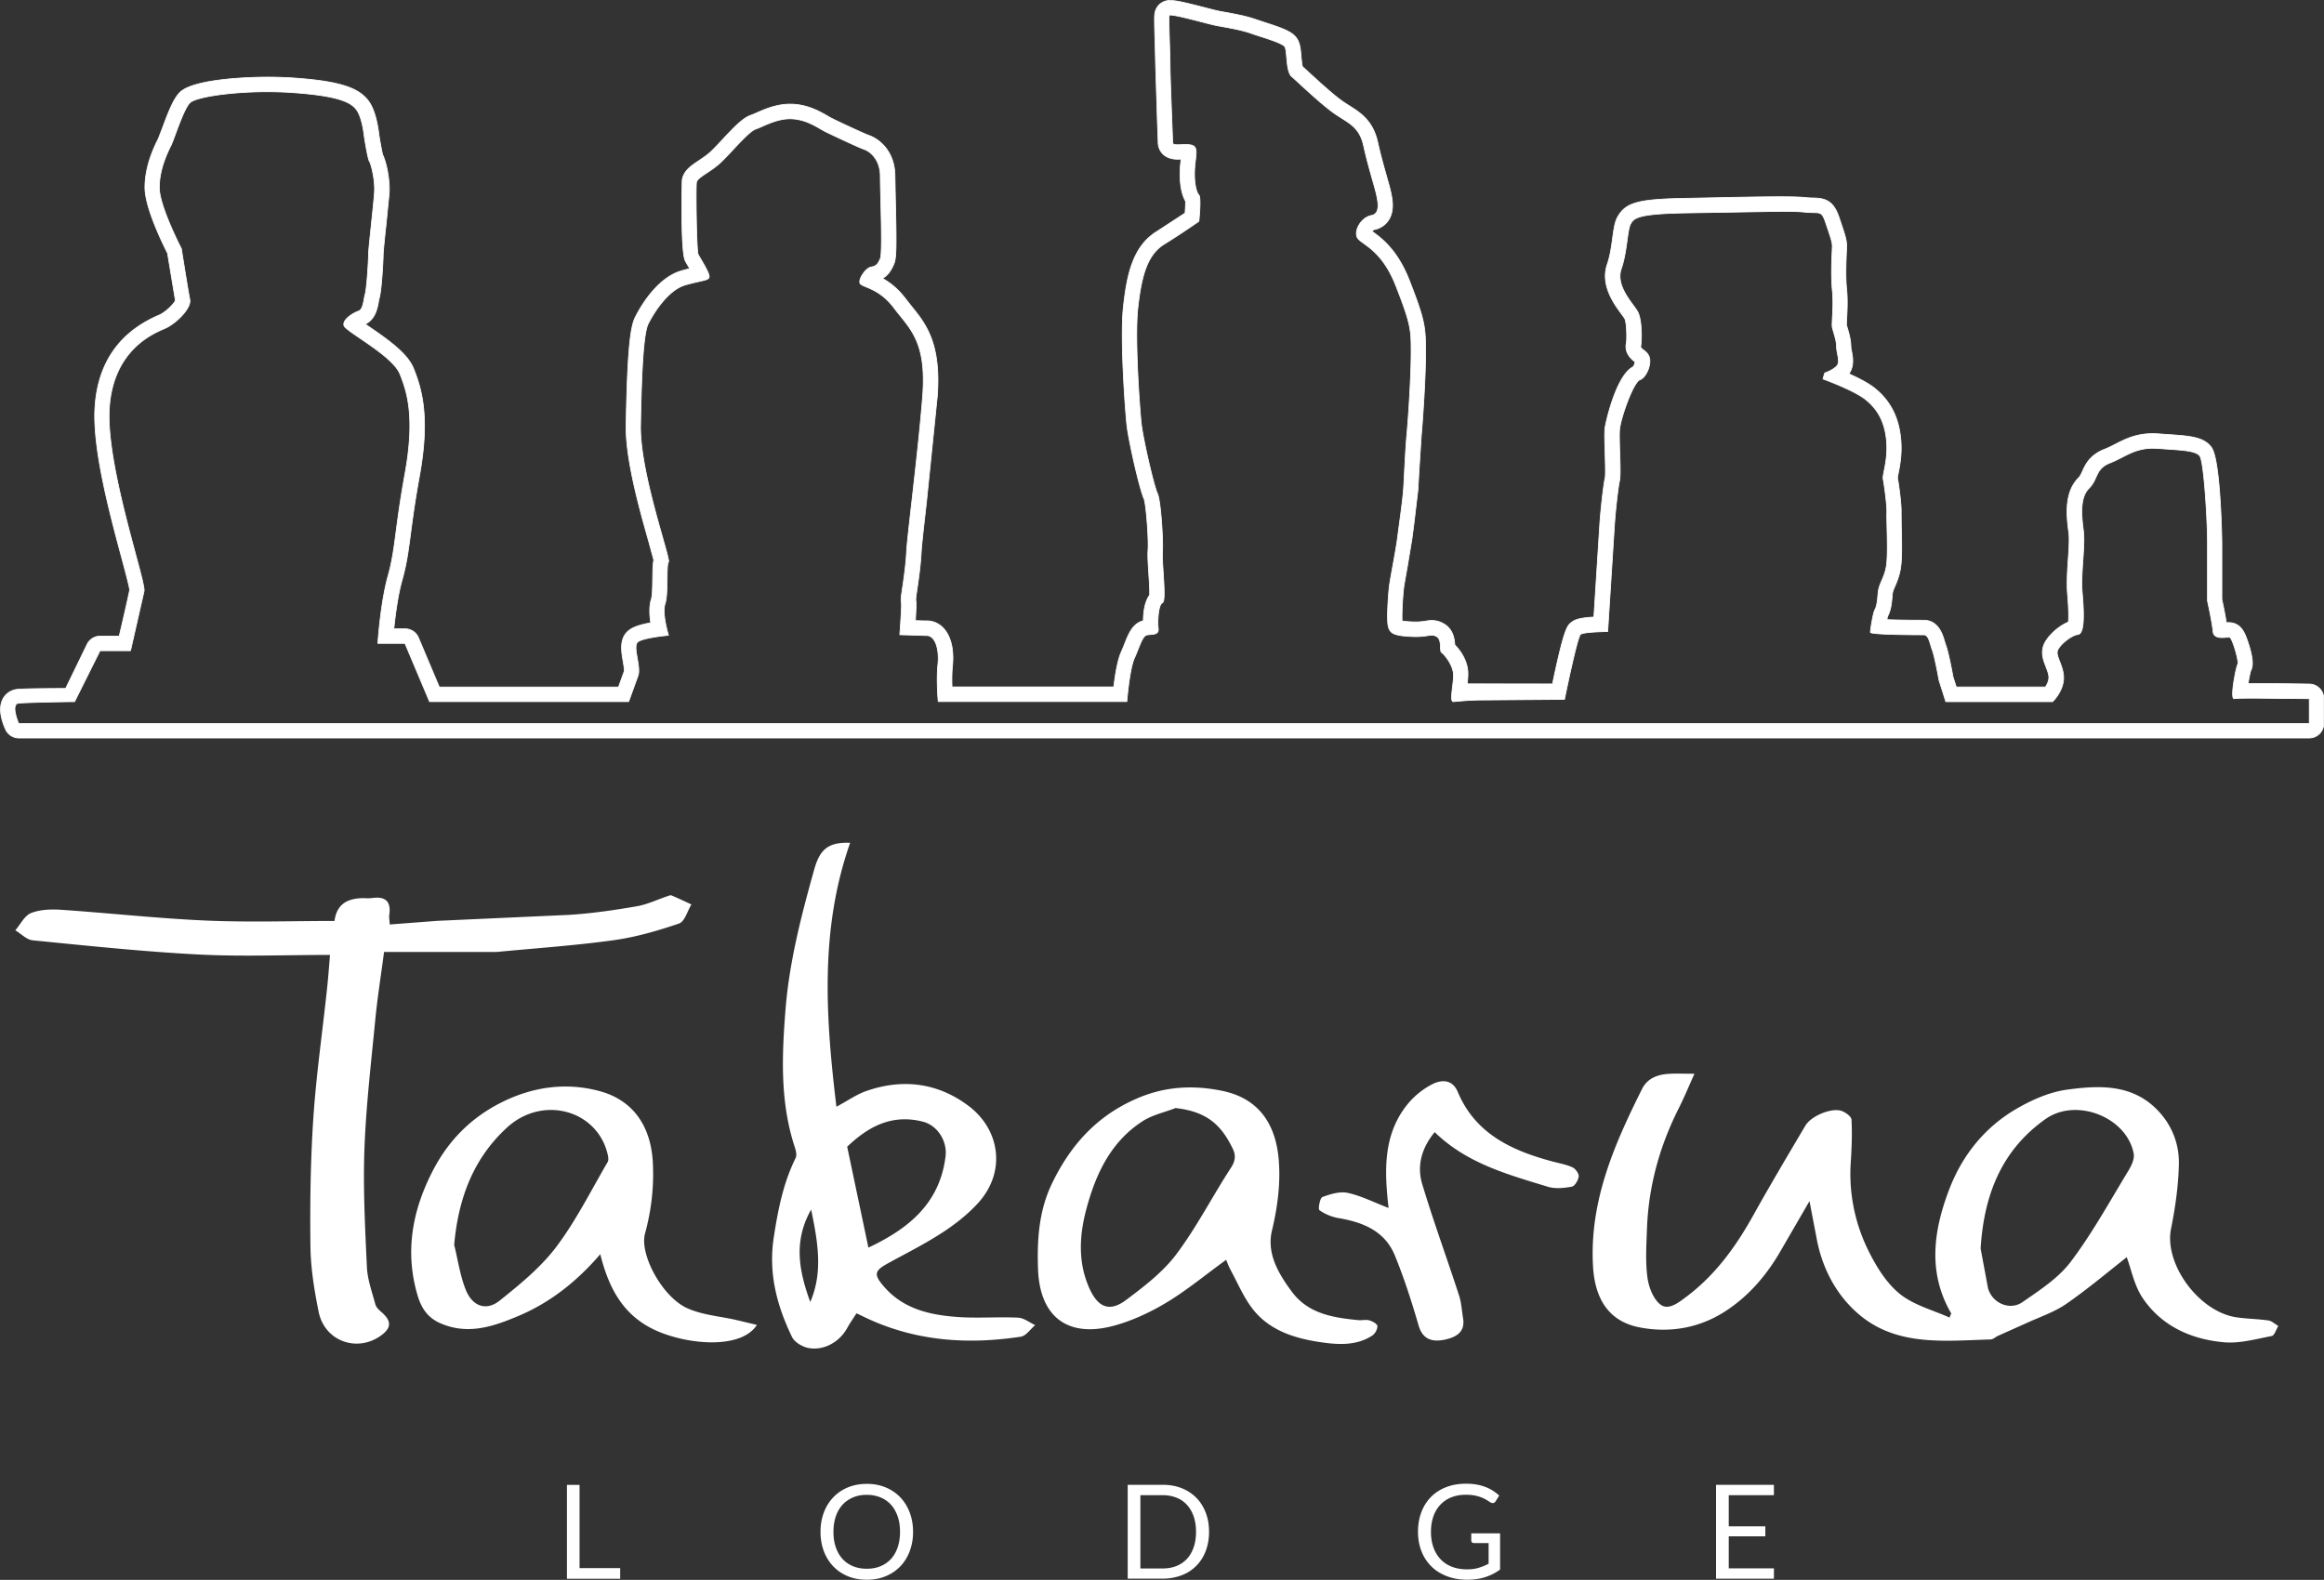
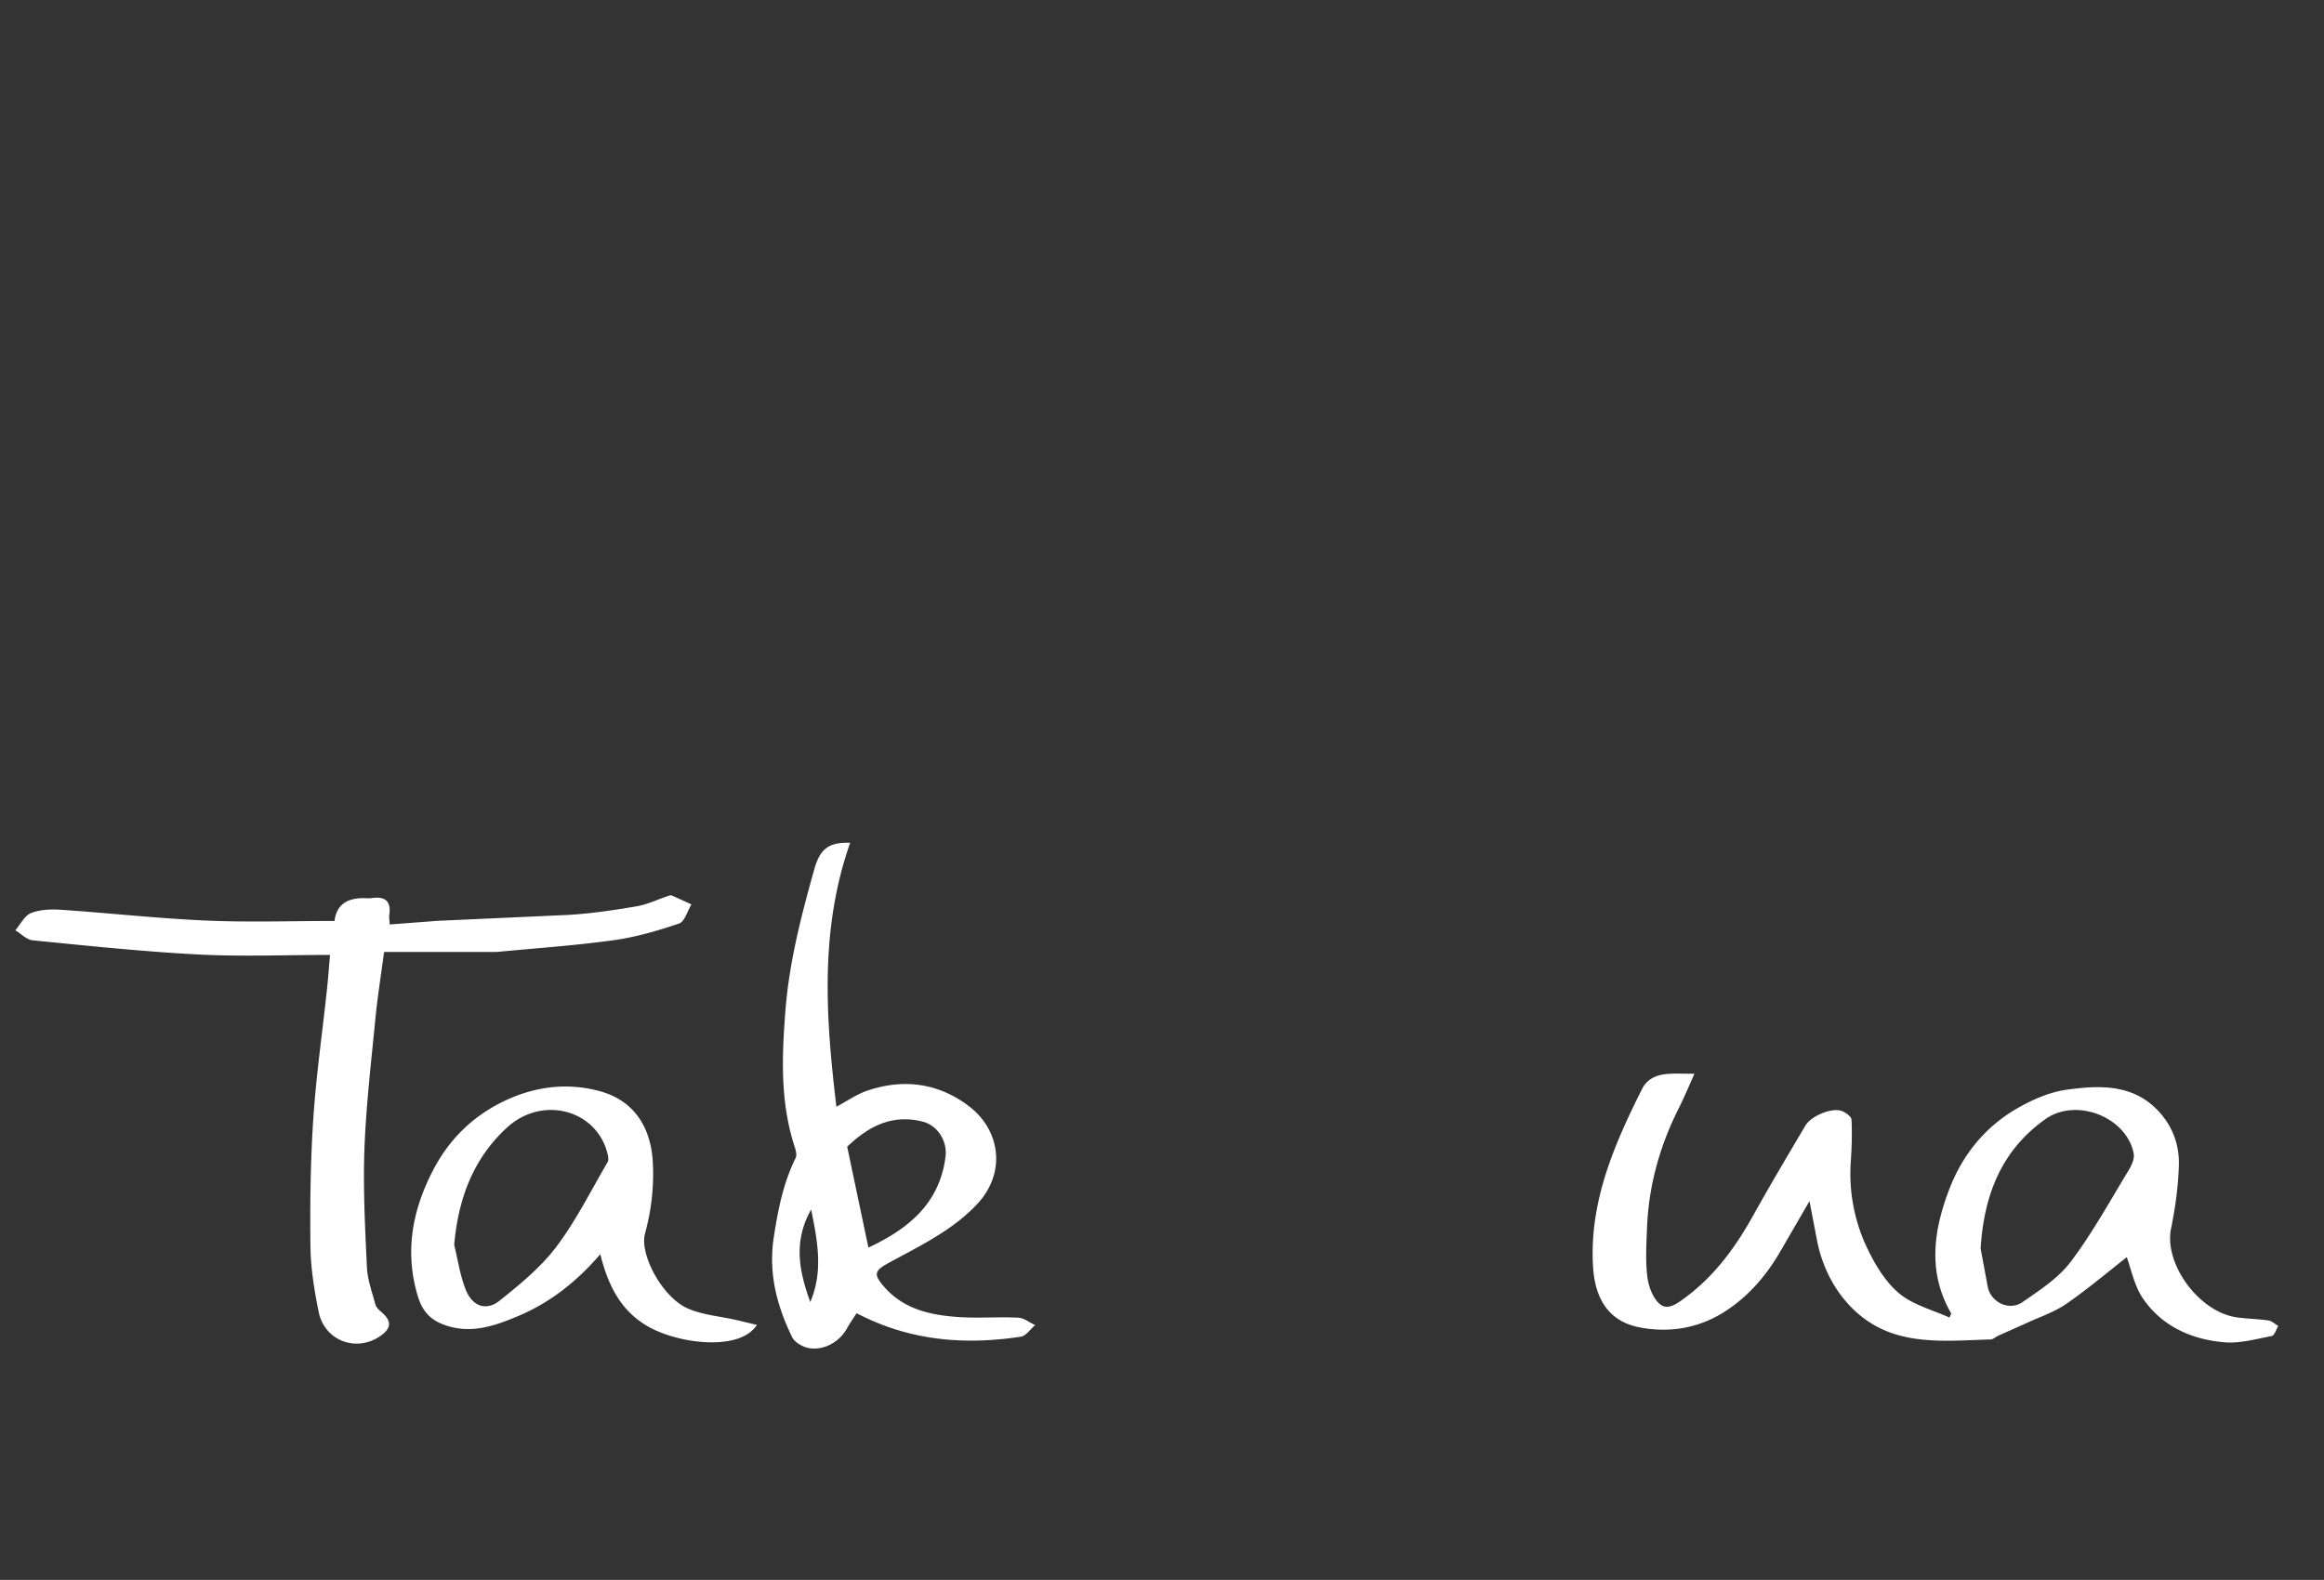
<svg xmlns="http://www.w3.org/2000/svg" width="295.376" height="200.841" viewBox="1269.638 678.774 295.376 200.841" fill="#fff">
  <rect x="1269.638" y="678.774" width="295.376" height="200.841" fill="#333333" stroke="none" />
-   <path stroke="#fff" stroke-width=".1" stroke-linejoin="round" stroke-miterlimit="2" d="M1418.43 678.824c-1.1 0-1.716.68-1.93 1.314-.147.446-.16.735-.053 4.19l.068 2.75.224 7.066.098 2.734c0 .794.525 2.135 2.498 2.135l.41-.01-.104 1.096c-.045.71-.107 2.894.676 4.233.012.328-.01.907-.057 1.53l-3.623 2.365c-3.104 1.922-3.78 5.72-4.204 9.44-.47 4.102.25 13.557.434 15.175.2 1.842 1.583 8.046 2.194 9.387.266.84.6 5.2.487 6.537-.05.655.018 1.68.095 2.867.053.833.14 2.135.115 2.787-.656.9-.798 2.277-.8 3.263-1.353.337-1.88 1.684-2.354 2.876-.14.352-.283.718-.442 1.07-.484 1.045-.792 3.01-.966 4.465h-20.56c-.026-.807-.03-1.796.063-2.685.2-2.03-.195-3.71-1.116-4.73-.57-.63-1.325-.977-2.126-.977-.346 0-.906-.016-1.47-.033l.092-1.884c0-.343-.023-.558-.038-.7-.012-.1-.02-.146.023-.473.023-.192.065-.467.115-.804.17-1.154.454-3.085.543-4.824.042-.85.325-3.34.653-6.225l1.387-13.56c.523-6.794-1.488-9.28-3.266-11.47l-.758-.963c-.998-1.332-2.062-2.114-2.947-2.6.71-.393 1.1-1.016 1.443-1.798.308-.712.367-1.822.207-8.256l-.056-2.918c0-3.236-2.082-4.792-3.31-5.202-.487-.166-3.702-1.654-4.712-2.162-.148-.073-.316-.17-.502-.28-.975-.563-2.442-1.417-4.424-1.526-.127-.006-.25-.01-.375-.01-1.742 0-3.254.667-4.252 1.107-.274.12-.534.233-.69.286-1.027.343-2.075 1.426-3.696 3.162-.564.605-1.1 1.176-1.49 1.535-.45.414-.992.774-1.47 1.096-.992.66-1.925 1.282-2.12 2.442-.012.07-.228 9.06.388 10.287a12.16 12.16 0 0 0 .381.671l.188.324c-.308.074-.653.166-1.04.274-3.174.907-5.306 4.75-5.885 5.91-.587 1.175-.988 3.883-1.163 13.72-.08 4.355 1.766 10.863 2.87 14.756l.652 2.39c-.123.546-.13 1.258-.142 2.276-.01.788-.026 2.253-.165 2.666-.295.892-.24 2.03-.083 3.03-1.08.192-2.103.476-2.68.9-1.35.962-1.055 2.678-.84 3.933.07.4.187 1.07.156 1.317l-.73 2.017h-22.78l-2.646-6.27a1.85 1.85 0 0 0-1.703-1.132h-1.427c.177-1.738.51-4.3 1.054-6.22.564-2.008.783-3.65 1.08-5.927.24-1.804.534-4.048 1.113-7.23 1.313-7.237.413-10.88-.756-13.74-.756-1.848-3.03-3.505-5.705-5.326l-.428-.293c1.278-.593 1.54-2.02 1.687-2.81.03-.184.067-.372.1-.484.313-1.102.5-4.993.5-5.568.006-.352.2-2.3.36-3.724l.4-4.016c.112-1.663-.337-3.922-.817-4.9-.11-.375-.33-1.585-.484-2.565-.057-.53-.322-2.63-1.1-3.948-1.2-1.984-3.712-2.837-9.638-3.263a49.82 49.82 0 0 0-3.438-.118c-.945 0-9.27.057-11.138 1.964-.794.81-1.42 2.4-2.22 4.562l-.5 1.294c-.467.93-1.703 3.404-1.703 6.212 0 2.492 2.155 6.942 2.87 8.345l.998 6.024c-.248.502-1.248 1.5-2.1 1.865-5.026 2.153-7.748 6.07-8.117 11.658-.35 5.256 1.893 13.604 3.378 19.125.445 1.662.947 3.537 1.03 4.128-.187.986-.856 3.877-1.33 5.882h-2.416c-.71 0-1.355.407-1.665 1.042l-2.726 5.613c-1.964.006-5.276.026-6.133.112-.765.077-1.42.496-1.8 1.148-.688 1.193-.218 2.806.296 3.948.302.66.96 1.086 1.687 1.086h291.098a1.85 1.85 0 0 0 1.852-1.848v-3.154a1.85 1.85 0 0 0-1.819-1.848 455.67 455.67 0 0 0-6.886-.071l-.91.003c.097-.626.23-1.28.324-1.606.248-.45.46-1.308-.393-3.794-.343-.995-.73-1.913-1.694-2.235-.225-.077-.46-.112-.727-.112-.076 0-.168.006-.27.012a60.93 60.93 0 0 0-.579-2.977v-7.23c0-.1-.14-10.414-1.314-12.06-.96-1.344-2.748-1.465-5.456-1.647l-1.275-.09c-.26-.02-.51-.03-.75-.03-2.123 0-3.525.72-4.762 1.355-.455.232-.883.454-1.33.626-1.9.735-2.454 1.978-2.825 2.802-.187.4-.293.638-.506.85-1.9 1.9-1.488 5.06-1.236 6.944.105.79.018 2.108-.07 3.385-.104 1.5-.2 3.032-.09 4.408.178 2.046.16 3.073.112 3.58-1.34.56-2.654 1.82-3.095 2.844-.45 1.058-.067 2.044.242 2.838.195.502.396 1.02.37 1.456-.03.404-.23.812-.43 1.12h-11.342l-.413-1.305c-.156-.856-.59-3.156-.93-4.054-.062-.172-.115-.352-.168-.53-.23-.782-.77-2.6-2.64-2.6-1.987 0-3.582-.03-4.666-.073a5.55 5.55 0 0 1 .106-.438c.35-.717.48-1.334.588-2.772.026-.32.133-.584.34-1.063.283-.662.676-1.568.78-2.924.104-1.322.06-3.118.023-4.56l-.02-1.763c.045-1.226-.334-3.75-.47-4.545.02-.124.06-.33.095-.502.184-.927.5-2.474.328-4.334-.246-2.82-1.353-4.97-3.39-6.57-.797-.626-2.052-1.264-3.206-1.78.706-.99.48-2.152.34-2.876-.038-.204-.088-.452-.088-.567 0-.86-.257-1.73-.443-2.365-.047-.156-.092-.298-.117-.413-.004-.165.018-.56.035-.883.05-.995.123-2.36-.023-3.747-.154-1.465-.06-3.623-.016-4.66l.027-.747c0-.76-.26-1.523-.727-2.915l-.23-.685c-.688-2.06-1.672-2.466-3.245-2.492-.28-.003-.597-.01-.998-.053-.635-.07-1.68-.104-3.292-.104-2.156 0-4.988.06-7.988.12l-4.033.08c-5.95.104-7.55.54-8.574 2.33-.375.655-.496 1.526-.662 2.73-.146 1.074-.315 2.29-.664 3.283-.924 2.646.83 5.043 1.775 6.33.177.245.348.476.434.617.242.48.3 2.436.207 3.07-.2.892.145 1.69 1.024 2.37.026.02.06.045.085.068-.032.194-.14.47-.236.608-2.246 1.137-3.566 7.417-3.602 7.866-.057.714-.018 1.88.02 3.118.032 1.007.085 2.69.015 3.097-.248 1.122-.576 4.276-.682 5.864l-.756 11.882c-2.094.11-2.516.43-2.817.653-.562.42-.942.705-2.442 7.85l-10.842-.012c.05-.425.092-.87.092-1.3 0-1.532-.9-2.88-1.67-3.66-.038-.72-.2-1.993-1.417-2.685-.487-.277-.98-.413-1.5-.413-.295 0-.552.04-.803.083-.31.047-.664.103-1.25.103-.15 0-.32-.006-.5-.012-.63-.03-1.007-.076-1.225-.115-.048-.705.025-2.486.177-3.992.044-.45.257-1.617.46-2.75l.61-3.667.23-1.742.535-4.494.123-2.193.305-4.77c.227-2.52.546-7.57.546-10.506 0-3.22-.07-4.08-2.067-9.183-1.53-3.912-3.587-5.395-4.69-6.192-.018-.012-.035-.023-.053-.038.076-.104.174-.19.244-.216.766-.14 1.427-.563 1.844-1.192.817-1.23.47-2.788.266-3.718-.095-.416-.27-1.04-.494-1.824-.354-1.256-.797-2.817-1.12-4.306-.608-2.802-2.203-3.8-3.608-4.698-.26-.162-.532-.333-.813-.528-1.178-.806-3.15-2.622-4.33-3.705l-.827-.753c-.09-.32-.147-.992-.18-1.373-.073-.854-.133-1.527-.478-2.103-.544-.907-1.636-1.332-4.185-2.153l-1.078-.356c-1.213-.44-2.955-.753-4.228-.98l-.38-.07c-.33-.06-1.157-.27-1.958-.48-2.34-.6-3.52-.886-4.224-.886m0 1.852c.87 0 4.796 1.146 5.858 1.34 1.184.215 3.124.537 4.31.97s3.986 1.184 4.308 1.724.11 3.12.862 3.77 3.768 3.555 5.492 4.738 3.12 1.615 3.66 4.093 1.4 5.167 1.615 6.14.538 2.478-.646 2.7-2.155 1.725-1.83 2.692 3.016 1.294 4.955 6.245 1.938 5.602 1.938 8.5-.322 7.97-.538 10.338-.325 5.492-.43 6.998-.537 4.418-.753 6.14-.972 5.386-1.078 6.464-.325 3.983-.11 4.846.647 1.184 2.91 1.293c.212.01.4.015.587.015 1.16 0 1.647-.186 2.053-.186.194 0 .368.044.59.17.756.43.324 1.828.646 2.044s1.508 1.59 1.508 2.885c0 1.278-.527 3.354-.018 3.354h.018c.178 0 1.772-.21 3.83-.21l10.275-.077s1.615-7.952 2.047-8.273 3.445-.346 3.445-.346l.863-13.583c.108-1.614.43-4.636.646-5.604s-.107-5.064 0-6.467 1.725-6.03 2.583-6.354 1.51-2.052 1.187-2.91-1.187-.966-1.077-1.396.216-3.34-.43-4.415-2.8-3.233-2.047-5.386.754-4.95 1.185-5.707.862-1.29 7-1.4l11.988-.2c1.4 0 2.486.026 3.088.094 1.938.216 2.152-.324 2.7 1.29s.862 2.478.862 3.015-.216 3.555 0 5.602-.106 4.198 0 4.74.54 1.614.54 2.474.538 1.94 0 2.478-1.51.862-1.51.862l-.215.753s3.877 1.4 5.383 2.587 2.477 2.8 2.692 5.276-.537 4.306-.43 4.846.508 3.23.47 4.308.154 4.31.004 6.245-1.01 2.584-1.12 3.986-.216 1.722-.43 2.152-.54 2.478-.54 2.8 6.14.324 6.785.324.753 1.075 1.078 1.938.86 3.854.86 3.854l.86 2.707h13.57s1.3-1.234 1.396-2.85-1.075-2.933-.753-3.688 1.725-1.896 2.587-2.005.753-2.832.537-5.31.4-5.938.15-7.878-.477-4.208.71-5.393.753-2.48 2.693-3.236c1.792-.696 3.032-1.854 5.42-1.854.194 0 .398.006.608.02 2.8.216 4.83.216 5.368.97s.972 8.29.972 10.983v7.433s.6 2.692.705 3.877c.063.658.614.782 1.148.782.328 0 .646-.044.842-.044a.47.47 0 0 1 .142.015c.32.106 1.226 3.12 1 3.446-.2.318-1.004 4.352-.452 4.352.01 0 .018-.003.03-.003.2-.05 1.294-.064 2.67-.064l6.854.067v3.154H1272.01s-1.075-2.475 0-2.584c1.004-.1 6.315-.192 7.03-.192h.08l3.23-6.475h3.877l1.722-7.58c.216-1.293-4.898-15.96-4.414-23.285s5.49-9.432 6.998-10.078 3.445-2.616 3.23-3.694-1.074-6.478-1.074-6.478-2.803-5.393-2.803-7.764 1.078-4.526 1.5-5.386 1.54-4.526 2.385-5.39c.69-.702 4.982-1.405 9.818-1.405a47.76 47.76 0 0 1 3.305.112c6.03.43 7.538 1.293 8.185 2.37s.86 3.23.86 3.23.43 2.8.646 3.12.756 2.37.646 3.986-.753 7.106-.753 7.86-.215 4.31-.43 5.062-.216 1.94-.862 2.155-2.047 1.075-1.83 1.83 6.14 3.768 7.107 6.136 1.94 5.602.647 12.71-1.185 9.543-2.153 12.99-1.293 8.57-1.293 8.57h3.446l3.123 7.4h25.306l1.187-3.28c.432-1.184-.756-3.794 0-4.332s3.877-.82 3.877-.82-.86-2.726-.43-4.02.106-4.97.43-5.292-3.66-11.317-3.555-17.347.324-11.635.97-12.928 2.477-4.31 4.738-4.955 3.016-.54 3.016-1.077-1.185-2.37-1.4-2.803-.32-8.507-.215-9.153 1.725-1.293 3.015-2.478 3.556-3.983 4.523-4.308c.925-.307 2.53-1.3 4.358-1.3a3.54 3.54 0 0 1 .271.009c1.94.105 3.34 1.184 4.202 1.614s4.308 2.047 4.952 2.263 2.046 1.184 2.046 3.445.325 9.69 0 10.444-.538.97-1.185 1.077-1.615 1.51-1.4 2.047 2.37.537 4.31 3.124 4.198 4.166 3.66 11.182-1.94 17.68-2.046 19.83-.538 4.633-.647 5.492 0 .756 0 1.402-.215 3.66-.215 3.66l3.445.106c.968 0 1.615 1.518 1.4 3.67s.04 4.72.04 4.72h23.974s.324-4.143.968-5.542.972-2.826 1.62-2.932 1.506.04 1.398-.82 0-3.047.538-3.263-.106-5.08 0-6.48-.216-6.576-.646-7.438-1.822-6.897-2.04-8.834-.87-10.987-.438-14.758 1.08-6.677 3.342-8.076 4.412-2.908 4.412-2.908.324-3.015 0-3.34-.644-1.615-.537-3.337.537-2.802-.432-3.018c-.23-.05-.484-.064-.735-.064-.35 0-.7.03-.985.03-.382 0-.647-.05-.647-.286 0-.538-.325-8.186-.325-9.8s-.215-6.03-.105-6.354c.017-.033.075-.047.176-.047" />
  <path d="M1521.38 837.538l.925 4.97c.505 1.907 2.758 2.915 4.367 1.808 2.2-1.52 4.577-3.06 6.15-5.14 2.734-3.614 4.935-7.637 7.3-11.525.404-.66.844-1.562.7-2.247-.886-4.618-7.3-7.143-11.205-4.37-5.5 3.898-7.825 9.507-8.248 16.505m-3.705 8.256c-3.047-5.202-2.3-10.52-.3-15.78 1.653-4.347 4.496-7.9 8.5-10.25 1.98-1.16 4.246-2.164 6.5-2.472 4.113-.56 8.36-.738 11.6 2.72 1.77 1.884 2.658 4.255 2.605 6.75-.057 2.75-.455 5.52-.998 8.22-.895 4.435 3.496 10.538 8.32 11.253 1.344.197 2.714.204 4.055.4.445.065.84.458 1.26.7-.27.442-.484 1.2-.83 1.275-2 .384-4.084.975-6.077.797-4.157-.372-7.898-2.043-10.313-5.595-1.093-1.606-1.474-3.697-2.044-5.218-2.4 1.88-4.957 4.048-7.694 5.94-1.513 1.046-3.337 1.646-5.032 2.428l-3.63 1.624c-.32.145-.625.454-.944.463-5.74.16-11.746.907-16.55-3.032-2.895-2.37-4.784-5.784-5.528-9.626l-.944-4.928-3.544 6.115c-1.815 3.2-4.13 5.955-7.25 7.948-3.295 2.108-7.02 2.705-10.738 2-4.102-.765-5.756-3.797-5.982-7.78-.467-8.224 2.68-15.44 6.236-22.544.67-1.34 1.925-1.813 3.32-1.914.95-.067 1.907-.015 3.337-.015-.74 1.64-1.314 3.04-1.996 4.388-2.437 4.837-3.85 9.942-4.04 15.363-.074 2.047-.207 4.125.06 6.143.165 1.236.75 2.767 1.67 3.457 1.004.747 2.23-.213 3.302-1.02 3.682-2.77 6.27-6.366 8.48-10.335 2.137-3.838 4.385-7.618 6.623-11.4.738-1.246 3.342-2.312 4.6-1.87.508.178 1.238.7 1.262 1.113.094 1.783.026 3.585-.092 5.37a21.98 21.98 0 0 0 2.253 11.303c.995 2.008 2.276 4.093 3.975 5.47 1.763 1.43 4.184 2.044 6.318 3.012l.214-.5m-206.055-45.6c-5.722 0-11.238.228-16.73-.056-7.028-.366-14.038-1.107-21.045-1.8-.773-.074-1.477-.833-2.215-1.273.656-.76 1.176-1.87 2.002-2.196 1.158-.455 2.56-.502 3.836-.413 6.145.416 12.277 1.1 18.428 1.37 5.413.236 10.85.05 16.303.05.25-1.88 1.332-2.832 3.487-2.9.42-.012.845.05 1.258-.01 1.706-.248 2.486.4 2.214 2.17-.044.28.027.582.065 1.187l6.03-.46 16.772-.762c2.875-.18 5.746-.6 8.6-1.093 1.332-.228 2.596-.848 3.9-1.284.165-.057.378-.15.515-.092.85.36 1.686.76 2.523 1.143-.514.84-.853 2.18-1.567 2.425-2.696.918-5.48 1.727-8.294 2.12-4.854.674-9.756 1.008-14.64 1.474-.475.045-.96.02-1.44.02h-13.122c-.414 3.133-.848 5.847-1.113 8.575-.53 5.478-1.178 10.958-1.382 16.453-.183 5.002.08 10.027.313 15.035.073 1.6.658 3.16 1.07 4.722.092.346.405.68.694.924 1.405 1.18 1.4 2.08-.023 3.092-3.045 2.146-7.12.655-7.87-3.032-.547-2.702-1-5.472-1.046-8.218-.067-5.434 0-10.88.357-16.3.36-5.475 1.146-10.92 1.73-16.38.154-1.4.26-2.825.4-4.514m61.15 32.393c-2.336 4.125-1.486 7.942-.113 11.758 1.648-3.83.956-7.65.113-11.758m7.27 4.84c4.942-2.326 9.064-5.5 9.812-11.6.236-1.925-.995-3.9-2.835-4.4-4.113-1.077-7.15.776-9.667 3.17l2.7 12.832m-1.523 8.354c-.446.706-.848 1.272-1.182 1.88-.963 1.754-2.973 2.9-4.932 2.52-.77-.15-1.756-.735-2.075-1.396-1.92-3.983-3.018-8.08-2.32-12.655.538-3.514 1.2-6.897 2.78-10.1.246-.493-.105-1.34-.3-1.987-1.662-5.504-1.438-11.1-.998-16.736.476-6.142 2-12.023 3.645-17.9.714-2.587 1.762-3.552 4.582-3.443-3.862 10.984-3.127 22.107-1.745 33.55 1.497-.804 2.57-1.568 3.765-1.987 4.668-1.64 9.16-1.058 13.072 1.913 3.998 3.042 4.766 8.437 1.1 12.393-3.192 3.438-7.397 5.398-11.413 7.6-1.698.94-1.798 1.406-.52 2.9 2.507 2.93 5.938 3.67 9.505 3.915 2.516.17 5.06-.042 7.583.08.737.033 1.446.614 2.17.948-.608.508-1.16 1.37-1.827 1.47-6.6 1.007-13.07.6-19.252-2.2-.53-.24-1.046-.496-1.627-.773m-51.13-8.67c.475 1.913.744 3.912 1.482 5.72.855 2.096 2.613 2.687 4.3 1.33 2.568-2.055 5.2-4.204 7.17-6.803 2.524-3.343 4.417-7.163 6.544-10.8.156-.266.064-.73-.018-1.074-1.36-5.555-8.266-7.465-12.786-3.3-4.3 3.95-6.188 9.054-6.702 14.936m38.475 10.14c-1.95 3.04-8.383 2.568-12.496.85-4.34-1.813-6.293-5.34-7.406-9.84-2.994 3.48-6.393 6.162-10.414 7.852-3.124 1.313-6.36 2.457-9.88.94-1.68-.723-2.46-1.984-2.917-3.517-1.68-5.625-.67-10.937 2.004-16.042 1.95-3.718 4.77-6.55 8.492-8.454 3.986-2.04 8.254-2.672 12.55-1.535 4.402 1.163 6.614 4.55 6.845 9.136.153 3.074-.187 6.032-.996 8.994-.72 2.64 2.174 8.03 5.336 9.476 1.916.877 4.167 1.03 6.264 1.512l2.618.625" />
-   <path d="M1419.02 819.645c-1.395.54-2.924.865-4.152 1.656-4.05 2.613-5.96 6.7-7.157 11.177-.817 3.064-1.048 6.2.036 9.2 1.106 3.07 2.633 4.14 5.016 2.353 2.3-1.724 4.687-3.55 6.387-5.816 2.596-3.455 4.58-7.367 6.948-11 .57-.874.614-1.598.236-2.383-1.445-3-3.25-4.76-7.314-5.2m6.454 19.3c-2.708 1.963-5.052 3.918-7.64 5.465-2.103 1.258-4.42 2.333-6.785 2.95-5.507 1.438-9.26-.96-9.48-7.26-.13-3.765.112-7.436 1.795-10.907 2.336-4.816 5.638-8.522 10.7-10.73 3.6-1.58 7.2-1.763 10.904-1.007 5.056 1.036 6.823 4.724 7.18 8.604.28 3.07-.12 6.112-.845 9.163-.697 2.923.835 5.492 2.533 7.78 2.08 2.8 5.24 3.292 8.433 3.603.476.047.986-.1 1.43.038.393.112 1 .455 1.004.724.02.393-.295.966-.64 1.192-2.037 1.338-4.402 1.173-6.582.85-3.266-.48-6.508-1.47-8.65-4.25-1.125-1.455-1.86-3.215-2.746-4.852-.286-.535-.5-1.113-.6-1.364m20.637-6.614c-.54-4.733-.688-9.216 2.306-13.04a10.01 10.01 0 0 1 3.212-2.654c1.155-.6 2.575-.7 3.275.954 2.256 5.368 6.903 7.477 12.086 8.86.84.224 1.725.378 2.506.738.375.177.815.782.78 1.148-.05.475-.487 1.223-.86 1.3-.992.183-2.114.3-3.048.02-5.084-1.564-10.28-2.943-14.396-6.947-1.663 2.017-2.283 4.27-1.584 6.602 1.43 4.754 3.14 9.42 4.678 14.142.305.936.354 1.954.517 2.938.302 1.825-1.033 2.42-2.335 2.7-1.427.292-2.762.1-3.308-1.77-.883-3.023-1.843-6.044-3.038-8.955-1.264-3.07-4.014-4.2-7.107-4.722-.868-.147-1.76-.5-2.47-1.016-.197-.14.064-1.554.38-1.67 1.016-.38 2.23-.747 3.233-.526 1.73.387 3.36 1.22 5.17 1.917m-97.657 45.78v1.355h-6.768v-11.93h1.605v10.573h5.163zm35.568-4.607c0-.732-.1-1.4-.302-1.973s-.48-1.074-.847-1.476a3.68 3.68 0 0 0-1.335-.928c-.52-.218-1.104-.327-1.745-.327s-1.22.1-1.742.327-.966.522-1.335.928-.655.895-.853 1.476-.302 1.24-.302 1.973.1 1.4.302 1.97.483 1.072.853 1.474a3.68 3.68 0 0 0 1.335.924c.523.214 1.102.322 1.742.322s1.225-.106 1.745-.322.966-.52 1.335-.924.648-.892.847-1.474.302-1.238.302-1.97m1.656 0a6.9 6.9 0 0 1-.426 2.463c-.283.744-.682 1.388-1.198 1.925s-1.138.957-1.86 1.255-1.523.443-2.4.443-1.678-.147-2.398-.443-1.34-.714-1.857-1.255-.915-1.18-1.198-1.925-.425-1.568-.425-2.463.142-1.712.425-2.46a5.69 5.69 0 0 1 1.198-1.932c.518-.54 1.135-.963 1.857-1.26s1.518-.448 2.398-.448 1.677.147 2.4.448 1.344.72 1.86 1.26.915 1.185 1.198 1.932.426 1.567.426 2.46m35.964 0c0-.732-.1-1.388-.3-1.963s-.484-1.066-.85-1.465-.8-.706-1.332-.916a4.68 4.68 0 0 0-1.748-.318h-2.84v9.316h2.84c.644 0 1.225-.104 1.748-.316a3.66 3.66 0 0 0 1.332-.91c.367-.396.648-.886.85-1.462s.3-1.235.3-1.967m1.656 0c0 .895-.142 1.7-.426 2.442s-.682 1.358-1.198 1.88-1.134.924-1.86 1.2-1.523.428-2.4.428h-4.456v-11.93h4.456c.877 0 1.677.142 2.4.428s1.346.7 1.86 1.217.915 1.15 1.198 1.884.426 1.546.426 2.438m36.99.23v4.58a6.68 6.68 0 0 1-1.92.97c-.68.214-1.424.32-2.236.32-.96 0-1.824-.147-2.595-.446s-1.433-.7-1.98-1.246-.97-1.178-1.26-1.928-.443-1.574-.443-2.475c0-.9.145-1.74.432-2.5a5.49 5.49 0 0 1 1.219-1.928c.526-.534 1.167-.948 1.923-1.243s1.598-.44 2.53-.44c.473 0 .9.032 1.314.103s.782.17 1.125.302a4.93 4.93 0 0 1 .957.473 5.76 5.76 0 0 1 .823.629l-.458.73c-.07.112-.165.184-.277.213s-.24.003-.378-.077l-.458-.286a4 4 0 0 0-.63-.318 4.93 4.93 0 0 0-.873-.263c-.337-.07-.736-.1-1.196-.1-.67 0-1.278.112-1.822.33a3.83 3.83 0 0 0-1.391.939c-.384.407-.68.903-.883 1.482s-.308 1.23-.308 1.95c0 .75.107 1.42.32 2a4.28 4.28 0 0 0 .915 1.51c.395.417.88.73 1.444.945s1.202.325 1.907.325c.556 0 1.05-.065 1.48-.2a6.43 6.43 0 0 0 1.261-.52v-2.622h-1.857c-.105 0-.2-.032-.254-.092s-.094-.136-.094-.225v-.918h3.663zm34.808 4.425l-.007 1.313h-7.353v-11.93h7.353v1.313h-5.737v3.963h4.648v1.267h-4.648v4.072h5.744z" />
</svg>